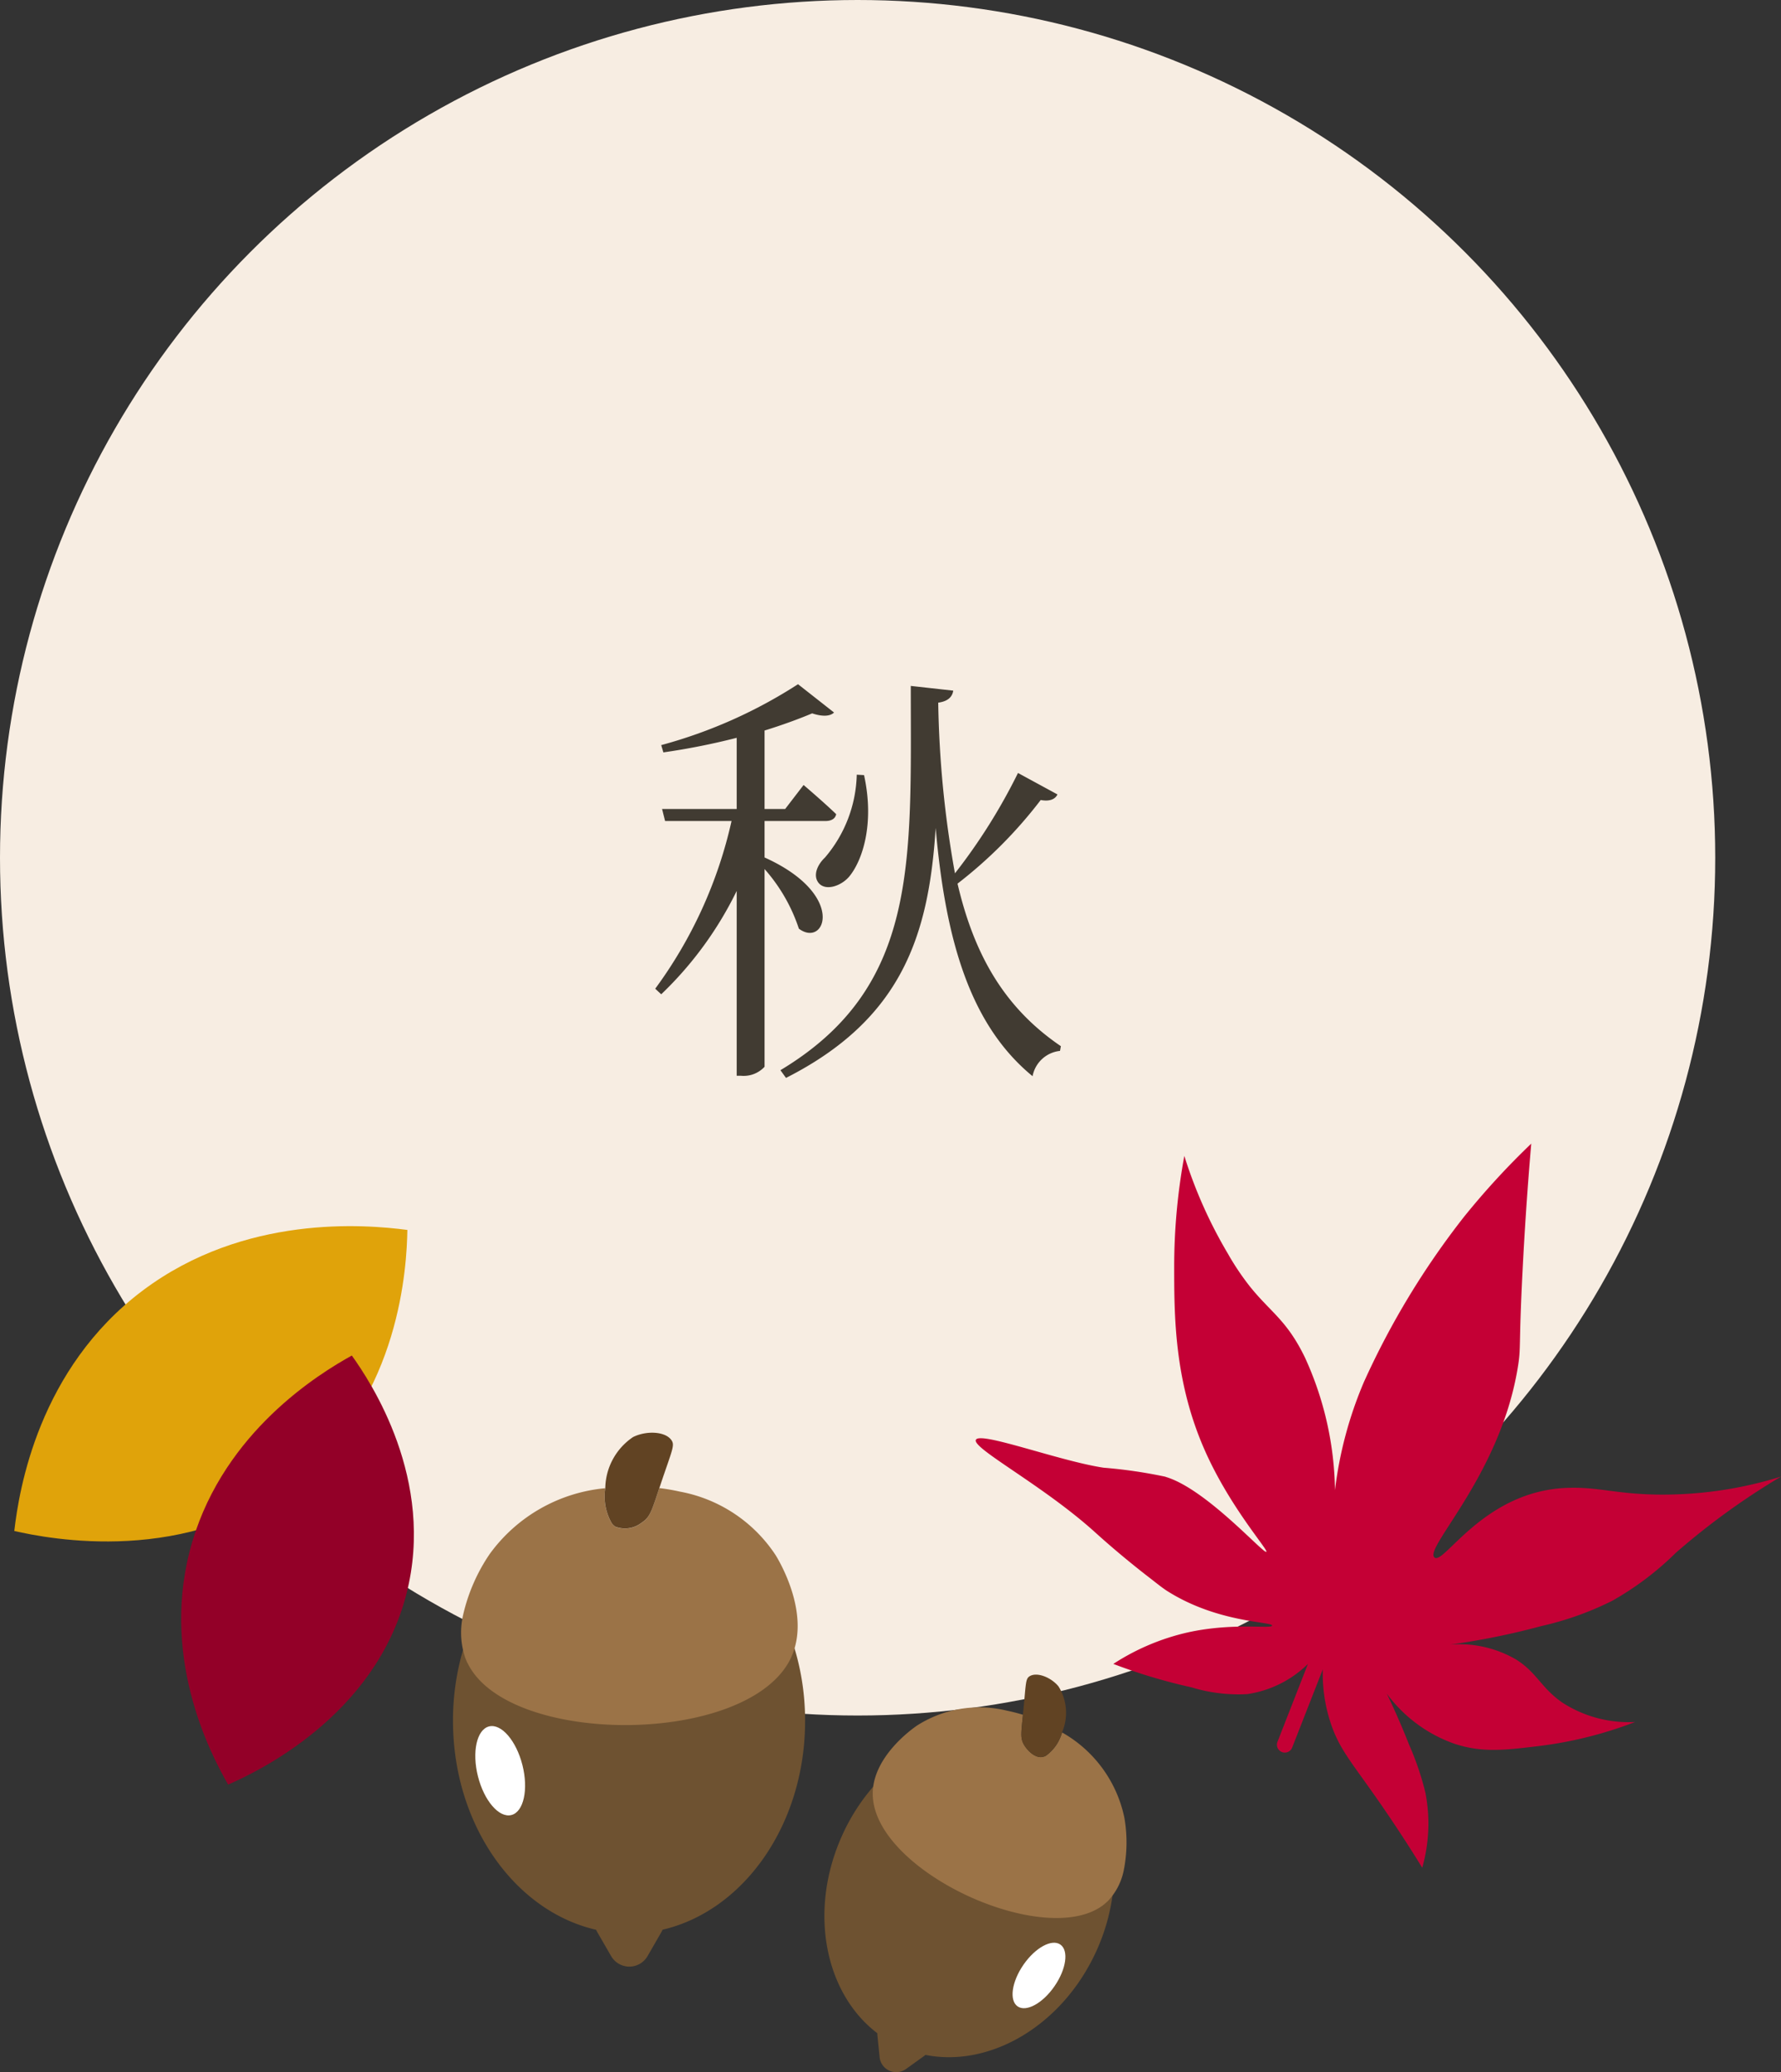
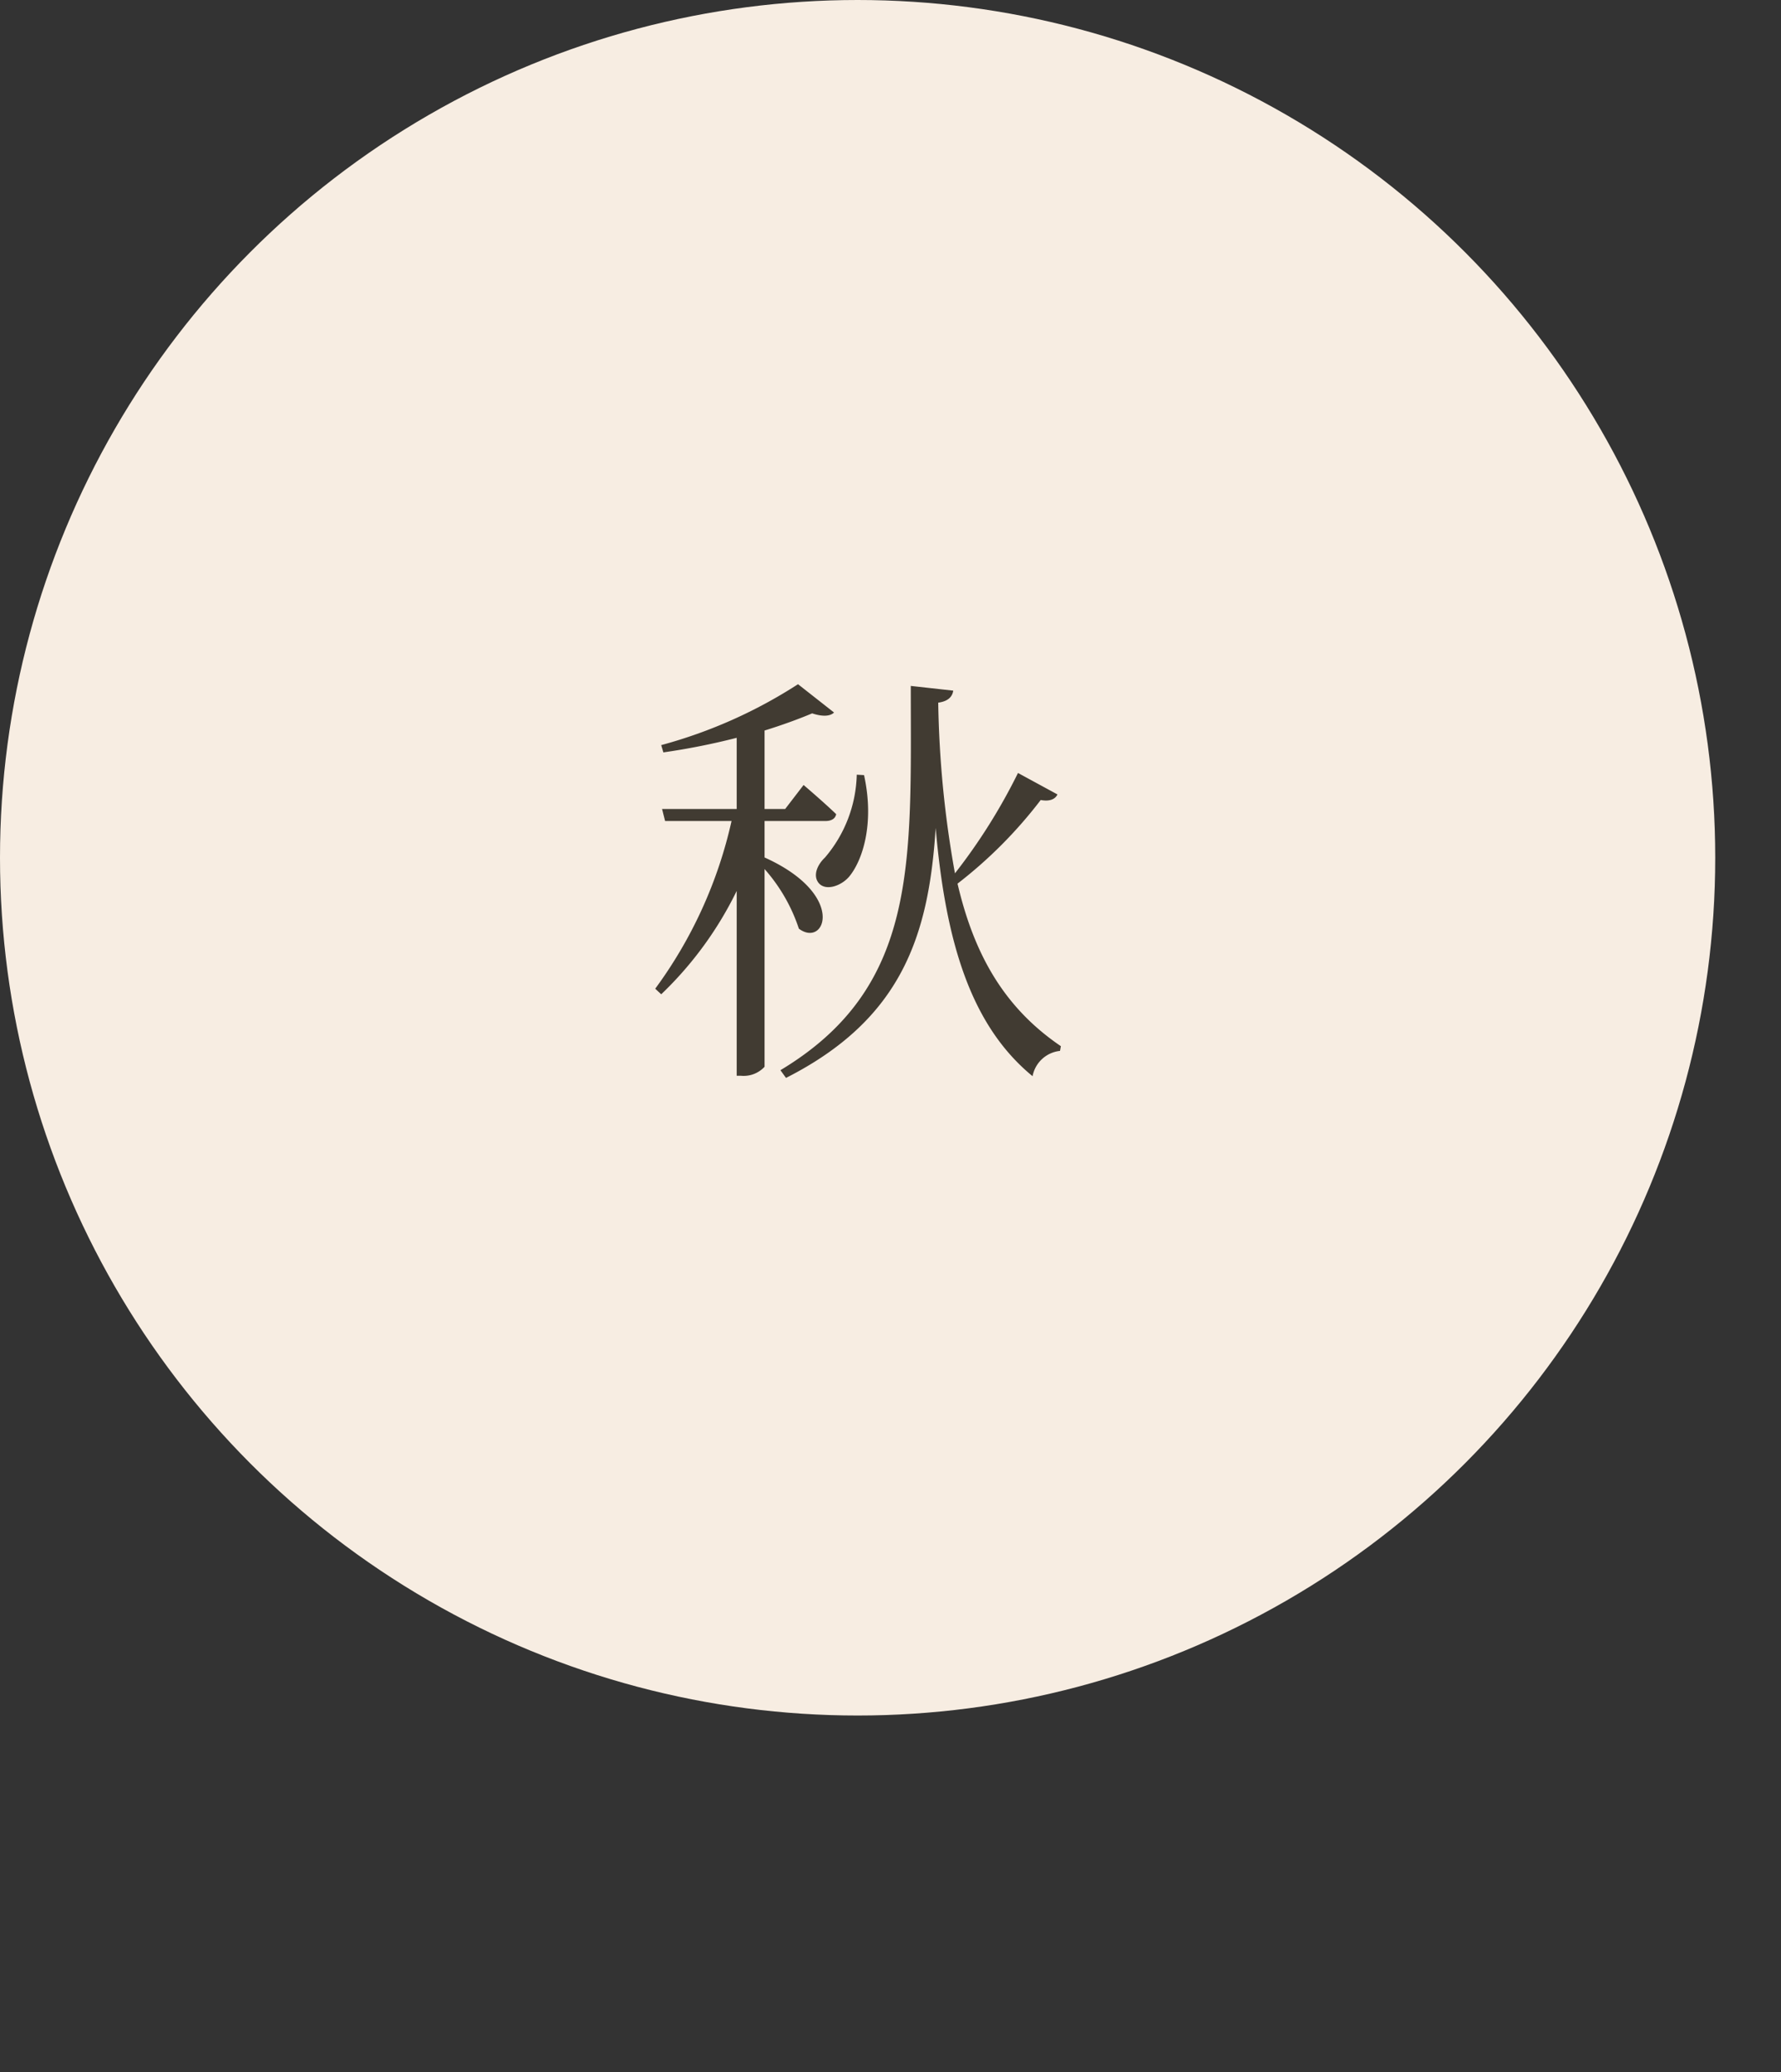
<svg xmlns="http://www.w3.org/2000/svg" id="コンポーネント_5_1" data-name="コンポーネント 5 – 1" width="124.601" height="144.949" viewBox="0 0 124.601 144.949">
  <rect x="0" y="0" width="124.601" height="144.949" fill="#333333" stroke="none" />
  <defs>
    <clipPath id="clip-path">
-       <rect id="長方形_19" data-name="長方形 19" width="123.601" height="64.949" transform="translate(0 0)" fill="none" />
-     </clipPath>
+       </clipPath>
  </defs>
  <circle id="楕円形_18" data-name="楕円形 18" cx="60" cy="60" r="60" fill="#f7ede2" />
  <path id="パス_490" data-name="パス 490" d="M-.06-18.81a9.266,9.266,0,0,1-2.22,5.79c-.54.51-.84,1.23-.48,1.74.45.63,1.56.3,2.16-.39.93-1.11,1.8-3.69,1.05-7.11Zm-6.45,3.24h4.26c.39,0,.69-.15.75-.48-.87-.84-2.28-2.04-2.28-2.04l-1.29,1.68H-6.51V-21.9c1.26-.39,2.4-.81,3.33-1.2.72.24,1.26.21,1.53-.06l-2.52-1.98a33.9,33.9,0,0,1-9.57,4.26l.15.51a48.478,48.478,0,0,0,5.13-1.02v4.98h-5.22l.21.84h4.65A31.3,31.3,0,0,1-14.16-3.84l.42.39a25.377,25.377,0,0,0,5.28-7.23V2.25h.3a1.994,1.994,0,0,0,1.65-.63V-12.21a11.9,11.9,0,0,1,2.4,4.17c1.83,1.38,3.39-2.37-2.4-4.98Zm17.73-3.36a40.382,40.382,0,0,1-4.41,7.02A73.06,73.06,0,0,1,5.64-23.85c.69-.09.99-.42,1.05-.84l-2.97-.33c0,12.33.57,21.06-9.12,26.88l.39.54C3.09-1.71,4.98-7.56,5.46-15.09c.69,7.92,2.43,13.8,6.78,17.37A2.184,2.184,0,0,1,14.16.51l.06-.33C10.29-2.49,8.16-6.18,6.99-11.19a31.611,31.611,0,0,0,5.82-5.85c.63.12,1.02-.06,1.17-.39Z" transform="translate(60 73)" fill="#413b32" />
  <g id="グループ_23" data-name="グループ 23" transform="translate(1 80)">
    <g id="グループ_22" data-name="グループ 22" clip-path="url(#clip-path)">
      <path id="パス_142" data-name="パス 142" d="M80.551,23.3a33.958,33.958,0,0,0-4.343-.634c-3.125-.475-8.634-2.557-8.934-1.953-.29.583,4.667,3.163,8.3,6.435.388.349,1.762,1.6,3.784,3.166.566.436.954.757,1.315.985,3.545,2.241,7.359,2.125,7.325,2.414-.028.244-2.7-.225-5.859.465A16.033,16.033,0,0,0,76.89,36.39a38.7,38.7,0,0,0,5.469,1.639,11.234,11.234,0,0,0,3.9.474,7.626,7.626,0,0,0,4.246-2.112L88.382,41.82a.552.552,0,1,0,1.028.4l2.135-5.45a11,11,0,0,0,.652,4.05c.689,1.866,1.628,2.74,4.048,6.328,1,1.479,1.771,2.712,2.256,3.5a11.286,11.286,0,0,0,.221-5.254,20.022,20.022,0,0,0-1.129-3.328c-.6-1.519-1.162-2.75-1.574-3.6a9.994,9.994,0,0,0,4.695,3.495c1.944.658,3.57.462,5.952.174a28.127,28.127,0,0,0,6.726-1.682,8.538,8.538,0,0,1-5.077-1.35c-1.5-1.032-1.767-2.08-3.231-3.011a7.894,7.894,0,0,0-5.369-.956,51.4,51.4,0,0,0,7.117-1.392,21.653,21.653,0,0,0,4.969-1.773,20.991,20.991,0,0,0,4.444-3.354,50.254,50.254,0,0,1,7.356-5.329,27.857,27.857,0,0,1-8.7,1.257c-2.979-.051-4.14-.562-6.343-.465-5.816.256-8.583,5.481-9.211,4.855-.7-.7,4.685-5.846,5.863-13.429.206-1.325.038-1.29.311-6.624.192-3.765.431-6.841.607-8.885a53.931,53.931,0,0,0-4.705,5.121,56.188,56.188,0,0,0-7,11.549,27.614,27.614,0,0,0-2.026,7.571,23,23,0,0,0-2.1-9.277c-1.277-2.636-2.4-3.155-3.866-4.988a18.465,18.465,0,0,1-1.539-2.3A32.228,32.228,0,0,1,81.857.856a42.808,42.808,0,0,0-.709,7.716c0,3.422,0,7.908,2.054,12.679,1.765,4.1,4.555,7.176,4.392,7.3-.2.146-4.228-4.416-7.043-5.243" fill="#c40035" />
      <path id="パス_143" data-name="パス 143" d="M62.383,64.728a1.168,1.168,0,0,1-1.844-.83l-.155-1.532a1.38,1.38,0,0,1-.006-.143c-3.687-2.8-4.83-8.571-2.469-13.816A13.894,13.894,0,0,1,60.4,44.634c0,.068,0,.136,0,.206.094,5.428,12.308,10.948,16.258,7.612.076-.064.149-.132.218-.2a13.928,13.928,0,0,1-1.152,4.177c-2.362,5.246-7.439,8.214-11.981,7.311a1.089,1.089,0,0,1-.111.09Z" fill="#6e5231" />
      <path id="パス_144" data-name="パス 144" d="M76.313,53.153c.077-.065.149-.132.219-.2a4.343,4.343,0,0,0,1.073-2.057,9.935,9.935,0,0,0,.054-3.762,8.929,8.929,0,0,0-4.356-5.95,2.982,2.982,0,0,1-1.129,1.63.789.789,0,0,1-.268.091c-.48.066-.976-.4-1.226-.795-.015-.023-.029-.046-.042-.068-.257-.442-.2-.8-.069-2.094-.326-.1-.7-.2-1.121-.287A8.119,8.119,0,0,0,63.159,40.7c-.315.214-3,2.1-3.1,4.634,0,.068,0,.136,0,.205.094,5.429,12.309,10.949,16.258,7.613" fill="#9b7347" />
      <path id="パス_145" data-name="パス 145" d="M71.906,42.9a.809.809,0,0,0,.268-.09A2.985,2.985,0,0,0,73.3,41.182a3.482,3.482,0,0,0-.245-3.217c-.509-.626-1.5-1.032-2.018-.714-.3.183-.254.489-.454,2.524-.006.059-.012.116-.017.171-.13,1.3-.188,1.652.069,2.094.013.023.027.045.041.068.251.392.747.862,1.227.795" fill="#614323" />
      <path id="パス_146" data-name="パス 146" d="M72.775,58.934c-.825,1.2-1.981,1.827-2.581,1.413s-.417-1.719.408-2.914,1.981-1.827,2.581-1.412.417,1.718-.408,2.913" fill="#fff" />
-       <path id="パス_147" data-name="パス 147" d="M40.786,55.15a1.53,1.53,0,0,1-.081-.162c-5.693-1.305-10-7.34-10.013-14.595a17.572,17.572,0,0,1,.83-5.4c.043.116.092.232.147.346,2.823,5.876,19.726,5.828,22.636-.369.037-.079.071-.158.1-.238a17.512,17.512,0,0,1,.92,5.628c.01,7.254-4.282,13.3-9.971,14.623-.024.054-.05.108-.08.162l-.969,1.682a1.472,1.472,0,0,1-2.551,0Z" fill="#6e5231" />
      <path id="パス_148" data-name="パス 148" d="M31.7,36.322c-.055-.114-.1-.229-.147-.346a5.476,5.476,0,0,1-.174-2.92A12.549,12.549,0,0,1,33.262,28.7a11.259,11.259,0,0,1,8.084-4.6A3.758,3.758,0,0,0,41.8,26.56a1.026,1.026,0,0,0,.262.242,1.88,1.88,0,0,0,1.821-.281c.029-.019.057-.038.083-.057.524-.376.641-.815,1.16-2.374.427.052.914.131,1.438.248a10.241,10.241,0,0,1,6.7,4.445c.253.409,2.374,3.965,1.179,6.933-.032.079-.067.158-.1.238-2.91,6.2-19.813,6.245-22.636.368" fill="#9b7347" />
      <path id="パス_149" data-name="パス 149" d="M42.065,26.8a1.013,1.013,0,0,1-.262-.243,3.766,3.766,0,0,1-.457-2.458,4.395,4.395,0,0,1,1.942-3.576c.909-.457,2.255-.415,2.69.22.25.365.041.694-.78,3.139-.023.071-.046.139-.069.2-.519,1.559-.636,2-1.16,2.374-.026.019-.054.039-.082.057a1.883,1.883,0,0,1-1.822.282" fill="#614323" />
      <path id="パス_150" data-name="パス 150" d="M35.551,43.471c.431,1.712.083,3.275-.777,3.491s-1.906-1-2.336-2.707-.084-3.275.776-3.492,1.906,1,2.337,2.708" fill="#fff" />
      <path id="パス_151" data-name="パス 151" d="M19.91,23.425c-7.633,6.2-17.586,4.2-19.91,3.666.331-2.89,1.7-11.357,9-16.83,7.1-5.32,15.527-4.618,18.5-4.227-.04,2.5-.488,11.616-7.592,17.391" fill="#e0a30a" />
      <path id="パス_152" data-name="パス 152" d="M27.432,31.5c-2.209,8.59-10.5,12.47-12.472,13.332-1.31-2.274-4.853-9.149-2.494-17.031,2.292-7.66,8.783-11.671,11.148-12.982,1.314,1.838,5.874,8.686,3.818,16.681" fill="#930028" />
    </g>
  </g>
</svg>